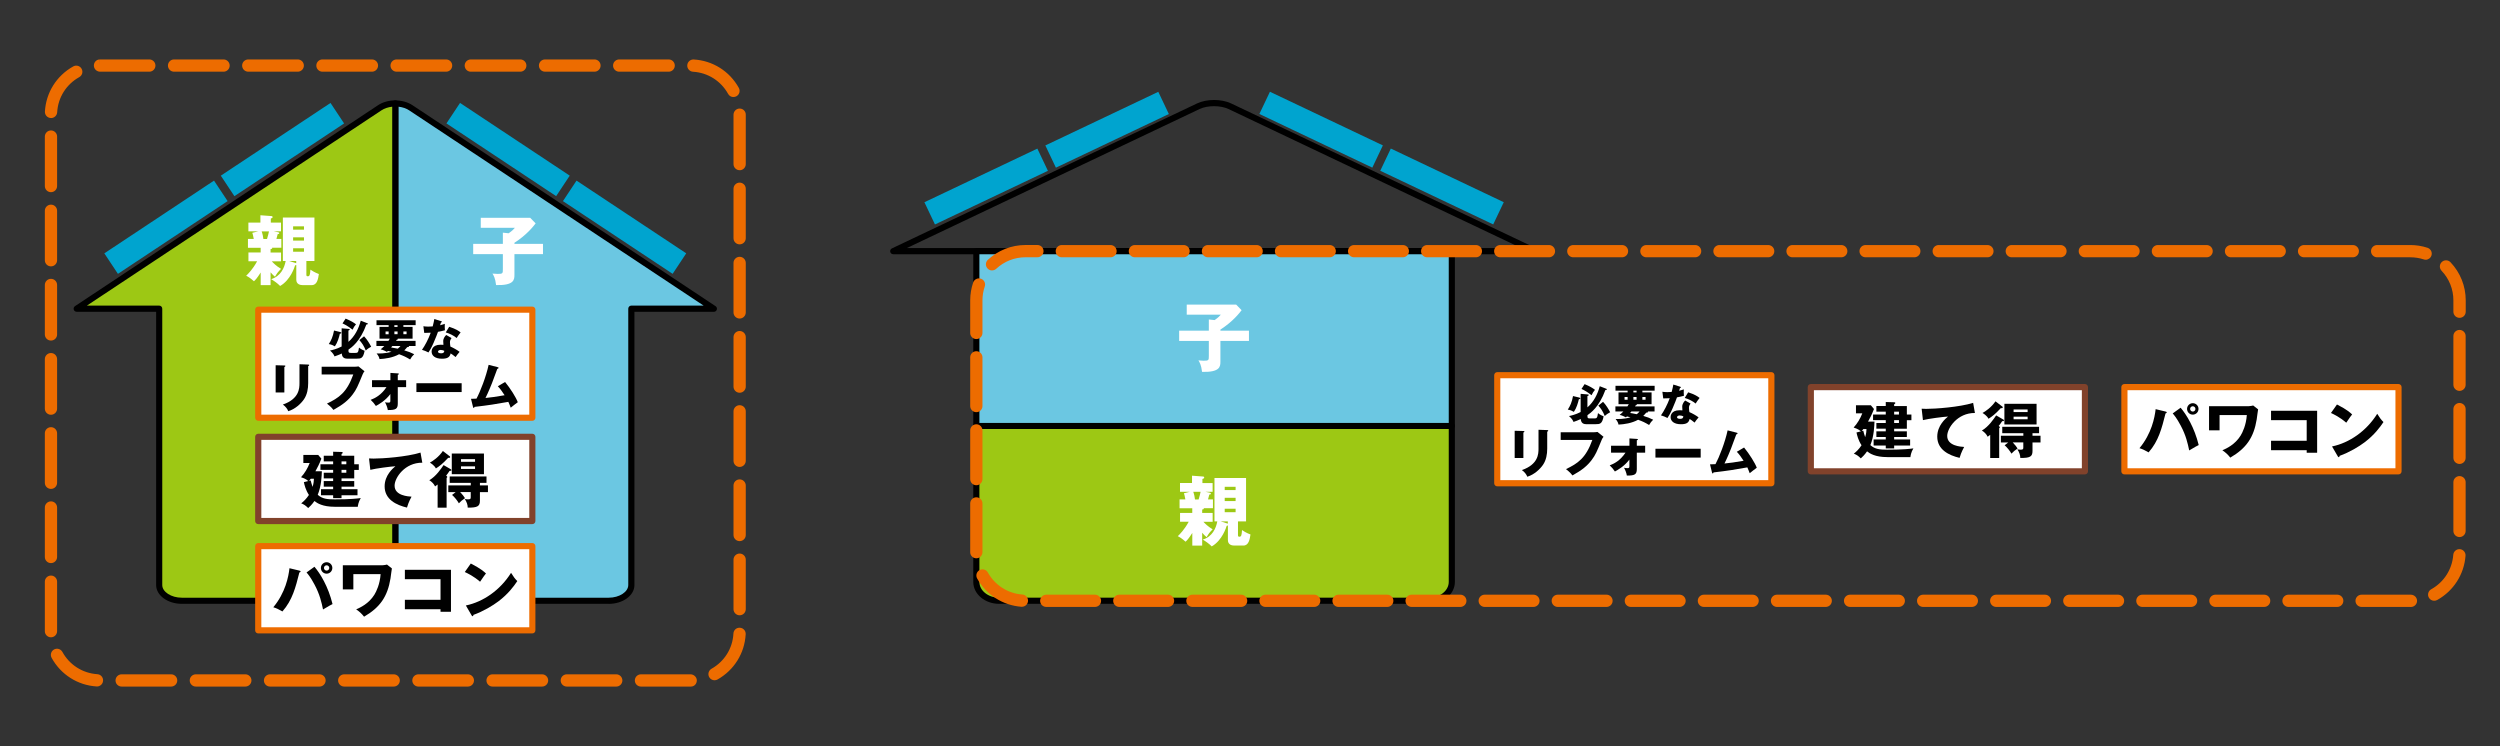
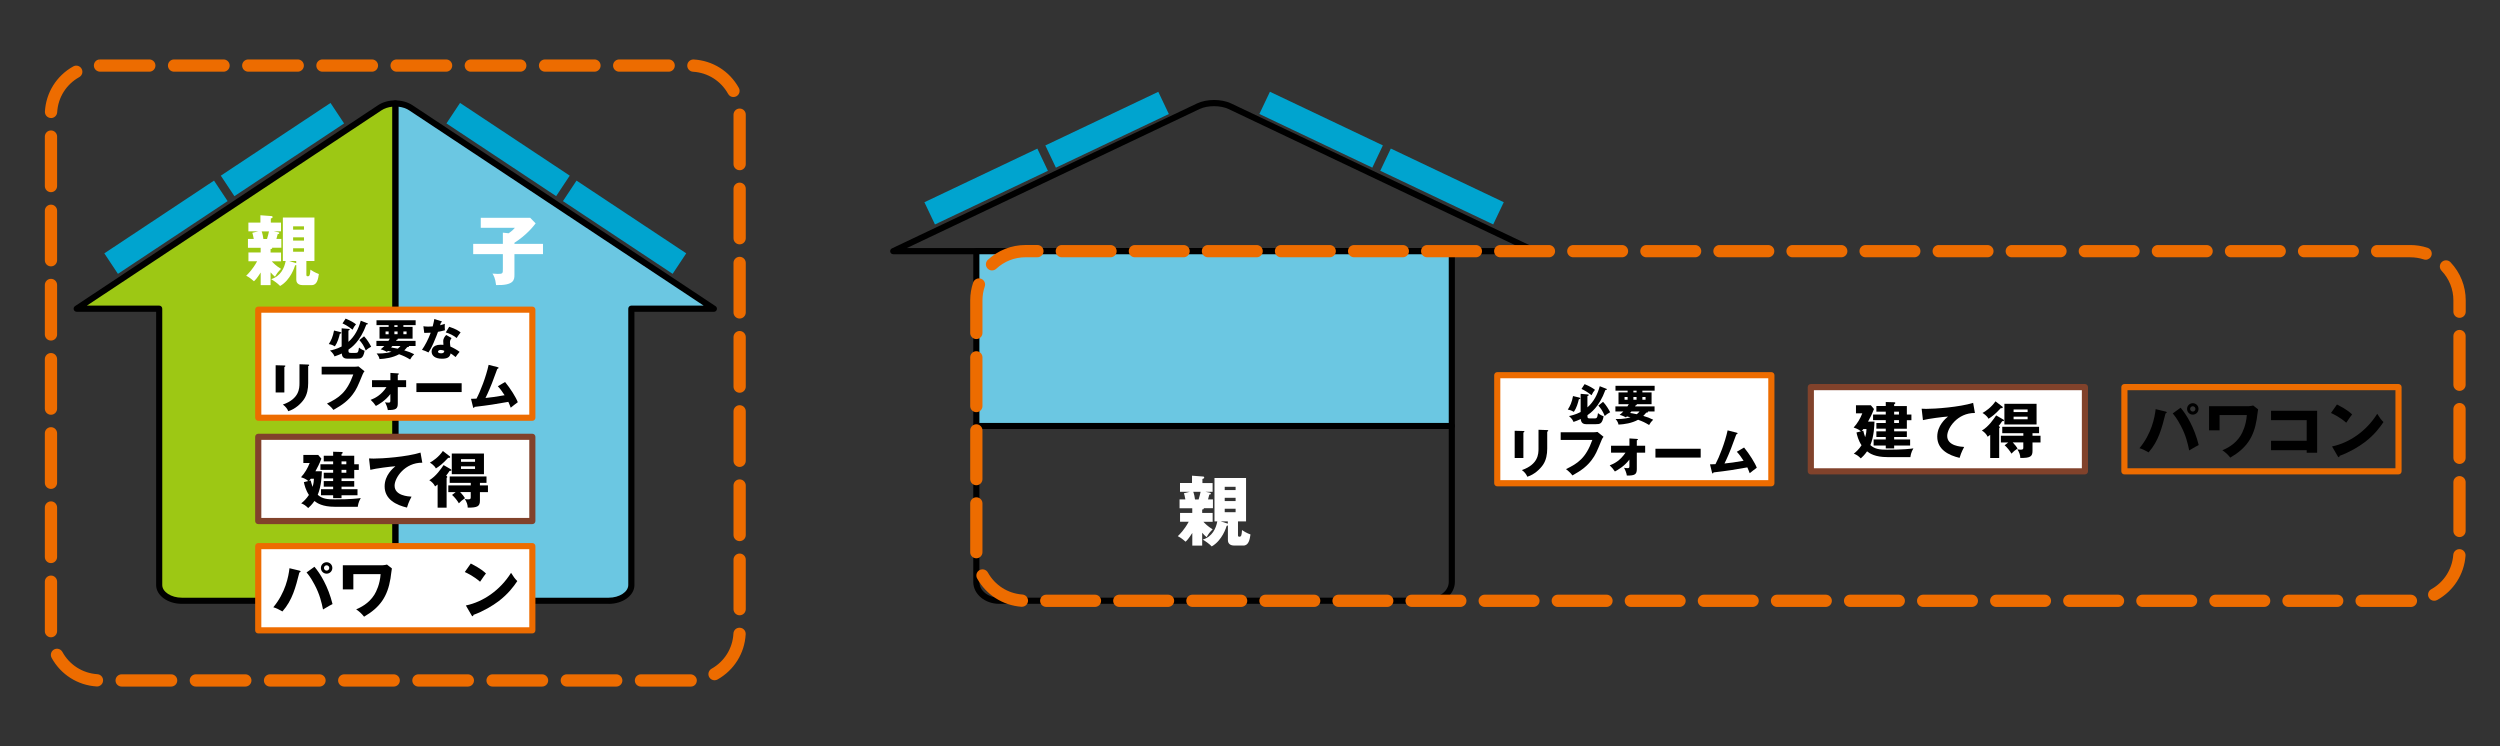
<svg xmlns="http://www.w3.org/2000/svg" id="_グローバル" data-name="グローバル" viewBox="0 0 620 185">
  <rect x="0" y="0" width="620" height="185" fill="#333333" stroke="none" />
  <defs>
    <style>
      .cls-1 {
        fill: none;
      }

      .cls-2 {
        fill: #81422b;
      }

      .cls-3 {
        fill: #6bc7e2;
      }

      .cls-4 {
        fill: #9dc814;
      }

      .cls-5 {
        fill: #fff;
      }

      .cls-6 {
        fill: #ed6c00;
      }

      .cls-7 {
        fill: #00a4cf;
      }
    </style>
  </defs>
  <rect class="cls-1" width="620" height="185" />
  <g>
    <g>
      <path class="cls-3" d="M101.9,26.74c-1.08-.72-2.48-1.08-3.87-1.08v123.33h52.94c3.1,0,5.61-1.75,5.61-3.9v-68.54h20.46L101.9,26.74Z" />
      <path d="M150.97,149.75h-52.94c-.42,0-.76-.34-.76-.76V25.66c0-.42.34-.76.76-.76,1.6,0,3.12.43,4.29,1.21l75.14,49.82c.28.19.41.53.31.86-.1.32-.39.54-.73.54h-19.7v67.77c0,2.57-2.86,4.66-6.37,4.66ZM98.79,148.23h52.18c2.63,0,4.84-1.44,4.84-3.14v-68.54c0-.42.34-.76.76-.76h17.93L101.48,27.37h0c-.74-.49-1.67-.81-2.68-.91v121.77Z" />
      <rect class="cls-7" x="122.96" y="20.77" width="6.1" height="32.64" transform="translate(25.47 121.62) rotate(-56.46)" />
      <rect class="cls-7" x="151.86" y="40.04" width="6.1" height="32.64" transform="translate(22.33 154.33) rotate(-56.46)" />
      <rect class="cls-7" x="53.73" y="34.04" width="32.64" height="6.1" transform="translate(-8.83 44.88) rotate(-33.54)" />
      <rect class="cls-7" x="24.84" y="53.31" width="32.64" height="6.1" transform="translate(-24.29 32.13) rotate(-33.55)" />
      <path class="cls-4" d="M94.16,26.74c1.08-.72,2.48-1.08,3.87-1.08v123.33h-52.94c-3.1,0-5.61-1.75-5.61-3.9v-68.54h-20.46L94.16,26.74Z" />
      <path d="M98.03,149.75h-52.94c-3.51,0-6.37-2.09-6.37-4.66v-67.77h-19.7c-.34,0-.63-.22-.73-.54s.03-.67.31-.86L93.74,26.1c1.17-.78,2.69-1.21,4.29-1.21.42,0,.76.34.76.76v123.33c0,.42-.34.76-.76.76ZM21.55,75.79h17.93c.42,0,.76.34.76.76v68.54c0,1.7,2.22,3.14,4.85,3.14h52.18V26.46c-1.01.11-1.94.42-2.68.91t0,0L21.55,75.79Z" />
      <rect class="cls-5" x="64.05" y="76.8" width="67.98" height="26.8" />
      <path class="cls-6" d="M132.02,104.36h-67.98c-.42,0-.76-.34-.76-.76v-26.8c0-.42.34-.76.76-.76h67.98c.42,0,.76.34.76.76v26.8c0,.42-.34.76-.76.76ZM64.81,102.83h66.45v-25.27h-66.45v25.27Z" />
      <g>
        <path d="M70.52,90.64c.15,0,.25.01.25.13,0,.13-.16.21-.25.25v6.31h-2.16v-6.75l2.16.06ZM76.43,90.41c.13,0,.25.03.25.13,0,.16-.16.22-.25.26v4.21c0,1.41-.25,2.83-1.03,3.99-.71,1.05-2.14,2.44-3.91,2.98-.19-.53-.66-1.17-1.34-1.65,4.04-1.41,4.12-3.99,4.12-5.31v-4.69l2.17.08Z" />
        <path d="M88.01,90.95c.1,0,.67-.03.89-.08l1.5,1.21c-.16.19-.3.36-.43.68-1.29,3.15-1.56,3.78-2.5,5.05-1.1,1.46-2.38,2.52-4.78,3.85-.22-.3-.53-.71-1.6-1.57,2.93-1.41,4.92-2.72,6.53-7.23h-7.85v-1.91h8.24Z" />
        <path d="M92.26,96.01v-1.72h4.56v-1.81l1.83.12c.18.01.27.03.27.14,0,.13-.17.18-.27.21v1.34h2.07v1.72h-2.07v4.05c0,1.32-.45,1.65-2.47,1.63-.1-.66-.4-1.39-.7-1.94.19.05.38.1.85.1s.48-.15.48-.58v-1.55c-1.24,1.68-2.92,2.59-3.59,2.96-.37-.56-.8-1.07-1.29-1.52,1.06-.4,2.58-1.14,3.92-3.15h-3.6Z" />
        <path d="M114.49,95.04v2.19h-11.22v-2.19h11.22Z" />
        <path d="M125.25,94.72c1.32,1.6,2.76,3.9,3.16,5.03-.59.44-1.3.97-1.75,1.36-.16-.41-.31-.83-.59-1.45-3.01.55-4.93.85-8.39,1.25-.03.12-.09.25-.19.25-.13,0-.17-.14-.19-.26l-.49-1.99c.61-.01.94-.03,1.36-.05.93-1.72,2.38-5.44,3.01-8.38l2.23.57c.12.03.23.06.23.18,0,.18-.21.22-.31.25-.22.56-1.11,3.05-1.32,3.55-.21.53-.94,2.35-1.61,3.67,1.23-.13,2.75-.31,4.74-.68-.52-.79-1.03-1.56-1.68-2.23l1.81-1.06Z" />
      </g>
      <g>
        <path d="M84.31,82.33c.16.04.33.09.33.21,0,.14-.11.17-.36.24-.19.83-.55,2.14-1.23,3.11-.45-.26-.82-.44-1.51-.56.58-.87,1.02-1.82,1.3-3.36l1.45.35ZM90.98,80.11c.14.05.26.11.26.19,0,.15-.25.17-.38.18-1.55,4.25-3.68,5.7-4.44,6.23v.28c0,.43.11.53.6.53h1.13c.56,0,.72-.08.88-1.32.52.46,1.22.72,1.4.8-.37,1.9-.89,1.95-2.04,1.95h-2.27c-1.18,0-1.31-.8-1.36-1.28-.62.3-1.21.52-1.8.72-.14-.34-.32-.77-1.12-1.46.53-.11,1.6-.33,2.89-1v-4.51l1.77.15c.1.01.23.03.23.16,0,.12-.13.18-.32.25v2.8c1.57-1.36,2.53-3.25,3.06-5.25l1.51.59ZM85.72,79.02c1.26.52,1.99.96,2.57,1.41-.39.44-.58.75-.85,1.33-1.31-1.01-2.14-1.39-2.5-1.55l.77-1.19ZM90.29,83.4c.8.86,1.34,1.79,1.76,2.58-.49.26-.95.56-1.34.95-.45-1.16-.97-1.9-1.59-2.59l1.17-.94Z" />
        <path d="M93.35,85.8v-1.26h2.98c.1-.15.19-.29.34-.55h-2.55v-2.92h2.26v-.43h-3.01v-1.21h9.71v1.21h-3.04v.43h2.28v2.92h-3.7s.04.05.04.09c0,.15-.2.17-.27.18-.08.12-.11.17-.17.28h4.84v1.26h-1.67s.04.06.04.1c0,.13-.13.17-.44.19-.32.4-.54.61-.73.8,1,.29,1.63.54,2.46.95-.53.53-.63.66-1.01,1.31-1.03-.62-1.58-.88-2.73-1.3-1.6.87-3.43,1.13-4.86,1.2-.08-.38-.19-.75-.72-1.39.59.01,2.14.06,3.69-.42-.19-.05-.39-.1-.88-.22-.06.05-.15.15-.25.24-.98-.51-1.33-.57-1.56-.62.47-.39.62-.55.92-.84h-1.97ZM96.38,82.21h-.76v.68h.76v-.68ZM97.3,85.8c-.09.1-.2.24-.31.37.36.05,1.36.24,1.66.3.34-.27.54-.5.67-.67h-2.01ZM98.59,80.65h-.79v.43h.79v-.43ZM97.81,82.88h.79v-.68h-.79v.68ZM100.04,82.88h.79v-.68h-.79v.68Z" />
        <path d="M105.02,80.91c.32.04.62.09,1.19.09.31,0,.63-.02,1.1-.05.25-.93.32-1.38.4-1.83l1.69.53c.15.04.2.09.2.17,0,.13-.17.13-.23.13-.03.08-.17.57-.22.71.53-.13.85-.24,1.16-.35-.03.44-.01,1.17.03,1.6-.76.21-1.37.32-1.72.38-.15.44-.52,1.43-1.1,2.75-.57,1.29-.97,1.94-1.26,2.37-.5-.26-1.09-.51-1.61-.65.74-1.05,1.59-2.65,2.17-4.25-.25.02-1.28.05-1.61.05l-.21-1.65ZM111.98,83.85c-.26.37-.39.6-.39,1.05,0,.35.08.86.11,1.05.65.27,1.72.86,2.28,1.31-.37.38-.85,1.08-.99,1.29-.82-.65-.91-.71-1.24-.9-.2,1.01-.91,1.31-2.15,1.31-1.71,0-2.56-.76-2.56-1.77,0-.2.04-1.7,2.22-1.7.3,0,.52.02.71.03-.01-.08-.05-.85-.05-.94,0-.7.52-1.33.75-1.5l1.31.75ZM109.31,86.78c-.3,0-.69.15-.69.44,0,.26.31.4.76.4.73,0,.77-.35.81-.62-.26-.13-.59-.21-.88-.21ZM111.4,81.04c1.71.56,2.34,1.01,2.83,1.4-.37.44-.8,1.09-.98,1.39-.63-.55-1.71-1.11-2.7-1.39l.85-1.4Z" />
      </g>
      <rect class="cls-5" x="64.05" y="135.44" width="67.98" height="20.89" />
      <path class="cls-6" d="M132.02,157.09h-67.98c-.42,0-.76-.34-.76-.76v-20.89c0-.42.34-.76.76-.76h67.98c.42,0,.76.34.76.76v20.89c0,.42-.34.76-.76.76ZM64.81,155.57h66.45v-19.36h-66.45v19.36Z" />
      <g>
        <path d="M74.27,141.52c.17.05.27.08.27.2,0,.14-.15.21-.3.27-.92,3.64-1.72,6.84-4.2,9.65-.95-.54-1.42-.78-2.26-1.04,3-3.6,3.78-7.61,4.01-9.68l2.49.6ZM77.98,140.55c1.43,1.67,3.4,4.86,4.49,9.26-.54.27-.92.47-2.36,1.34-.36-1.73-.78-3.67-2.09-6.14-1.01-1.91-1.66-2.65-2-3.04l1.97-1.42ZM82.42,140.85c0,.78-.63,1.42-1.42,1.42s-1.42-.63-1.42-1.42.65-1.42,1.42-1.42,1.42.62,1.42,1.42ZM80.34,140.85c0,.36.3.66.66.66s.66-.3.66-.66-.3-.66-.66-.66-.66.3-.66.66Z" />
        <path d="M94.9,140.18c.38,0,.81-.11,1.07-.17l1.22.96c-.08.39-.29,2.14-.35,2.5-.74,4.46-2.55,7.14-6.55,9.47-.66-.84-1.24-1.33-1.96-1.82,1.01-.44,3.12-1.39,4.52-3.64.48-.77,1.37-2.61,1.54-5.09h-6.76v3.78h-2.61v-5.99h9.88Z" />
-         <path d="M100.41,151.08v-2.33h8.84v-5.11h-8.84v-2.33h11.43v10.41h-2.59v-.63h-8.84Z" />
        <path d="M116.76,139.75c2.53,1.3,3.31,2.05,3.76,2.47-.36.44-.47.6-1.46,2.05-1.61-1.39-3.04-2.06-3.79-2.41l1.49-2.11ZM115.53,150.16c4.29-.89,8.52-3.79,11.21-8.1.65,1.02.9,1.4,1.55,2.05-.87,1.3-2.26,3.19-4.68,5.02-1.37,1.04-3.78,2.5-6.2,3.36,0,.17-.08.33-.21.33-.09,0-.15-.05-.24-.21l-1.42-2.44Z" />
      </g>
      <rect class="cls-5" x="64.05" y="108.33" width="67.98" height="20.89" />
      <path class="cls-2" d="M132.02,129.98h-67.98c-.42,0-.76-.34-.76-.76v-20.89c0-.42.34-.76.76-.76h67.98c.42,0,.76.34.76.76v20.89c0,.42-.34.76-.76.76ZM64.81,128.45h66.45v-19.36h-66.45v19.36Z" />
      <g>
        <path d="M82.98,125.68c-2.98,0-4.34-.9-5-1.43-.59.87-1.19,1.42-1.55,1.75-.62-.63-1.08-.92-1.73-1.17.6-.48,1.25-1.08,1.91-2.08-.83-1.28-1.1-2.47-1.25-3.18l1.1-.27c-.6-.57-1.48-.84-1.81-.95.93-1.02,1.63-2.18,2.15-3.52h-1.57v-2h3.69l.78.93c-.59,1.49-.96,2.18-1.48,3.12h1.6c-.03.93-.1,3.61-1.02,5.83,1.13,1.01,2.32,1.14,4.25,1.14,3.96,0,5.71-.23,6.42-.33-.6.95-.71,1.93-.74,2.17h-5.75ZM77.05,119.15c.11.44.24.95.47,1.6.29-.95.32-1.58.33-2.02h-.78c-.11.14-.21.29-.41.53l.39-.11ZM82.62,118.64h-2.33v-1.4h2.33v-.71h-3.15v-1.4h3.15v-.71h-2.33v-1.4h2.33v-.99l2.08.06c.09,0,.29.02.29.18,0,.14-.09.2-.29.32v.44h3.15v2.11h1.13v1.4h-1.13v2.11h-3.15v.65h3.15v1.4h-3.15v.62h3.96v1.51h-3.96v.71h-2.08v-.71h-3.01v-1.51h3.01v-.62h-2.33v-1.4h2.33v-.65ZM84.7,114.42v.71h1.19v-.71h-1.19ZM84.7,116.53v.71h1.19v-.71h-1.19Z" />
        <path d="M104.73,114.75c-4.31-.05-6.87,3.73-6.87,5.69,0,2.5,3.4,2.68,4.2,2.73-.72,1.34-.98,2.21-1.13,2.71-2.64-.62-5.54-2.02-5.54-5.26,0-2.77,2.08-4.5,2.67-4.99-1.18.06-4.86.54-6.22.89l-.32-2.83c.33.01.65.04,1.13.04,2.21,0,8.22-.42,11.64-1.49l.44,2.5Z" />
        <path d="M111.77,116.36c.11.06.18.14.18.21,0,.23-.3.21-.45.2-.32.53-.74,1.04-.86,1.17.12.11.29.23.29.35,0,.08-.06.15-.17.23v7.38h-2.23v-5.74c-.23.18-.41.32-.63.47-.3-.65-.84-1.17-1.43-1.54,1.67-.95,2.95-2.89,3.54-3.75l1.76,1.02ZM111.51,113.12c.11.08.12.15.12.21,0,.17-.12.23-.27.23-.08,0-.14-.02-.2-.03-1.38,1.49-2.24,2.14-3.06,2.64-.42-.81-1.28-1.31-1.49-1.43.8-.45,2.17-1.37,3.22-2.89l1.67,1.28ZM113.02,122.05h-1.84v-1.67h5.57v-.63h-5.23v-1.58h9.13v1.58h-1.63v.63h1.99v1.67h-1.99v2.11c0,1.4-.6,1.76-3.03,1.73.03-.59-.26-1.51-.74-2.14.18.03.5.09.81.09.62,0,.68-.15.68-.53v-1.27h-2.62c.63.68.9,1.02,1.2,1.51-.78.54-.92.65-1.52,1.27-.33-.6-1.07-1.55-1.69-2.08l.89-.69ZM120.02,117.6h-7.98v-5.12h7.98v5.12ZM117.81,114.52v-.65h-3.48v.65h3.48ZM114.33,115.65v.65h3.48v-.65h-3.48Z" />
      </g>
      <path class="cls-5" d="M67.1,62.62h2.6v2.19h-2.3c.36.39,1.09,1.16,2.3,1.87-.84.86-.92.97-1.5,1.95-.45-.39-.64-.56-1.1-1.1v3.18h-2.45v-3.13c-.95,1.5-1.33,1.85-1.67,2.17-1.01-.88-1.39-1.09-1.93-1.37.49-.47,1.63-1.59,2.71-3.58h-2.15v-2.19h3.03v-1.16h-3.15v-2.19h1.44c-.17-.96-.24-1.16-.36-1.52l1.48-.37h-2.45v-2.17h2.98v-1.82l2.81.21c.11,0,.22.11.22.24,0,.24-.26.3-.45.36v1.01h2.53v2.17h-1.8l1.07.22c.13.02.3.09.3.24,0,.21-.28.22-.39.22-.06.28-.15.62-.32,1.2h1.22v2.19h-2.3s.04.07.04.11c0,.15-.24.21-.41.22v.82ZM64.89,57.38c.21.54.38,1.42.43,1.89h.9c.24-.84.39-1.37.49-1.89h-1.82ZM70.15,64.72v-10.77h7.83v10.77h-2v3.41c0,.15,0,.39.34.39.49,0,.58-.39.66-1.65.36.24,1.07.71,2.1,1.09-.19,1.24-.43,2.75-1.78,2.75h-2.25c-.6,0-1.57-.21-1.57-1.35v-3.63c-.07.04-.19.06-.3.08-.11.37-1.09,3.61-3.71,5.11-.66-.69-1.52-1.27-2.23-1.69,2.38-.73,3.29-2.79,3.61-4.51h-.69ZM73.46,65.28v-.56h-1.76l1.76.56ZM75.39,56.95v-.82h-2.7v.82h2.7ZM72.69,58.86v.81h2.7v-.81h-2.7ZM72.69,61.57v.86h2.7v-.86h-2.7Z" />
      <path class="cls-5" d="M134.66,60.47v2.55h-7.08v5.17c0,1.2-.11,2.62-4.55,2.51-.21-1.76-.62-2.42-.9-2.85.6.04.96.08,1.31.08,1.27,0,1.27-.15,1.27-1.22v-3.69h-7.36v-2.55h7.36v-2.77l1.44.15c.92-.64,1.24-1.01,1.54-1.35h-8.46v-2.49h12.26l1.35,1.39c-.52.67-2.15,2.81-5.26,4.81v.26h7.08Z" />
      <path class="cls-6" d="M158.96,170.27c-.84,0-1.52-.68-1.52-1.52s.68-1.52,1.52-1.52h12.27c.84,0,1.58.68,1.58,1.51,0,.84-.61,1.52-1.45,1.53,0,0-.06,0-.07,0h-12.33ZM152.83,170.27h-12.26c-.84,0-1.52-.68-1.52-1.52s.68-1.52,1.52-1.52h12.26c.84,0,1.52.68,1.52,1.52s-.68,1.52-1.52,1.52ZM134.43,170.27h-12.27c-.84,0-1.52-.68-1.52-1.52s.68-1.52,1.52-1.52h12.27c.84,0,1.52.68,1.52,1.52s-.68,1.52-1.52,1.52ZM116.03,170.27h-12.26c-.84,0-1.52-.68-1.52-1.52s.68-1.52,1.52-1.52h12.26c.84,0,1.52.68,1.52,1.52s-.68,1.52-1.52,1.52ZM97.64,170.27h-12.27c-.84,0-1.52-.68-1.52-1.52s.68-1.52,1.52-1.52h12.27c.84,0,1.52.68,1.52,1.52s-.68,1.52-1.52,1.52ZM79.24,170.27h-12.27c-.84,0-1.52-.68-1.52-1.52s.68-1.52,1.52-1.52h12.27c.84,0,1.52.68,1.52,1.52s-.68,1.52-1.52,1.52ZM60.84,170.27h-12.27c-.84,0-1.52-.68-1.52-1.52s.68-1.52,1.52-1.52h12.27c.84,0,1.52.68,1.52,1.52s-.68,1.52-1.52,1.52ZM42.44,170.27h-12.27c-.84,0-1.52-.68-1.52-1.52s.68-1.52,1.52-1.52h12.27c.84,0,1.52.68,1.52,1.52s-.68,1.52-1.52,1.52ZM24.05,170.24s-.07,0-.1,0c-4.71-.3-8.88-2.96-11.15-7.1-.4-.74-.13-1.66.6-2.07.74-.4,1.67-.13,2.07.6,1.77,3.23,5.01,5.29,8.67,5.53.84.05,1.48.78,1.42,1.62-.05.81-.72,1.43-1.52,1.43ZM177.21,168.71c-.53,0-1.05-.28-1.33-.78-.41-.73-.15-1.66.58-2.08,3.21-1.81,5.24-5.07,5.43-8.73.04-.84.73-1.5,1.6-1.44.84.04,1.49.76,1.44,1.6-.25,4.71-2.86,8.91-6.98,11.23-.24.13-.49.2-.75.2ZM12.64,158.05c-.84,0-1.52-.68-1.52-1.52v-12.27c0-.84.68-1.52,1.52-1.52s1.52.68,1.52,1.52v12.27c0,.84-.68,1.52-1.52,1.52ZM183.43,152.59c-.84,0-1.52-.68-1.52-1.52v-12.27c0-.84.68-1.52,1.52-1.52s1.52.68,1.52,1.52v12.27c0,.84-.68,1.52-1.52,1.52ZM12.64,139.65c-.84,0-1.52-.68-1.52-1.52v-12.27c0-.84.68-1.52,1.52-1.52s1.52.68,1.52,1.52v12.27c0,.84-.68,1.52-1.52,1.52ZM183.43,134.2c-.84,0-1.52-.68-1.52-1.52v-12.27c0-.84.68-1.52,1.52-1.52s1.52.68,1.52,1.52v12.27c0,.84-.68,1.52-1.52,1.52ZM12.64,121.25c-.84,0-1.52-.68-1.52-1.52v-12.27c0-.84.68-1.52,1.52-1.52s1.52.68,1.52,1.52v12.27c0,.84-.68,1.52-1.52,1.52ZM183.43,115.8c-.84,0-1.52-.68-1.52-1.52v-12.27c0-.84.68-1.52,1.52-1.52s1.52.68,1.52,1.52v12.27c0,.84-.68,1.52-1.52,1.52ZM12.64,102.86c-.84,0-1.52-.68-1.52-1.52v-12.27c0-.84.68-1.52,1.52-1.52s1.52.68,1.52,1.52v12.27c0,.84-.68,1.52-1.52,1.52ZM183.43,97.4c-.84,0-1.52-.68-1.52-1.52v-12.27c0-.84.68-1.52,1.52-1.52s1.52.68,1.52,1.52v12.27c0,.84-.68,1.52-1.52,1.52ZM12.64,84.46c-.84,0-1.52-.68-1.52-1.52v-12.27c0-.84.68-1.52,1.52-1.52s1.52.68,1.52,1.52v12.27c0,.84-.68,1.52-1.52,1.52ZM183.43,79c-.84,0-1.52-.68-1.52-1.52v-12.27c0-.84.68-1.52,1.52-1.52s1.52.68,1.52,1.52v12.27c0,.84-.68,1.52-1.52,1.52ZM12.64,66.06c-.84,0-1.52-.68-1.52-1.52v-12.27c0-.84.68-1.52,1.52-1.52s1.52.68,1.52,1.52v12.27c0,.84-.68,1.52-1.52,1.52ZM183.43,60.6c-.84,0-1.52-.68-1.52-1.52v-12.27c0-.84.68-1.52,1.52-1.52s1.52.68,1.52,1.52v12.27c0,.84-.68,1.52-1.52,1.52ZM12.64,47.66c-.84,0-1.52-.68-1.52-1.52v-12.27c0-.84.68-1.52,1.52-1.52s1.52.68,1.52,1.52v12.27c0,.84-.68,1.52-1.52,1.52ZM183.43,42.21c-.84,0-1.52-.68-1.52-1.52v-12.23c0-.84.68-1.54,1.52-1.54s1.52.66,1.52,1.51v12.27c0,.84-.68,1.52-1.52,1.52ZM12.66,29.27s-.06,0-.09,0c-.84-.05-1.48-.77-1.43-1.61.27-4.71,2.9-8.89,7.03-11.19.74-.41,1.66-.15,2.07.59s.15,1.66-.59,2.07c-3.21,1.79-5.26,5.04-5.47,8.71-.05.81-.72,1.44-1.52,1.44ZM181.9,24.07c-.54,0-1.06-.28-1.33-.79-1.79-3.22-5.04-5.27-8.7-5.49-.84-.05-1.48-.77-1.43-1.61.05-.84.78-1.48,1.61-1.43,4.71.28,8.89,2.91,11.18,7.05.41.74.14,1.66-.59,2.07-.23.13-.49.19-.74.19ZM165.83,17.78h-12.27c-.84,0-1.52-.68-1.52-1.52s.68-1.52,1.52-1.52h12.27c.84,0,1.52.68,1.52,1.52s-.68,1.52-1.52,1.52ZM147.43,17.78h-12.26c-.84,0-1.52-.68-1.52-1.52s.68-1.52,1.52-1.52h12.26c.84,0,1.52.68,1.52,1.52s-.68,1.52-1.52,1.52ZM129.03,17.78h-12.27c-.84,0-1.52-.68-1.52-1.52s.68-1.52,1.52-1.52h12.27c.84,0,1.52.68,1.52,1.52s-.68,1.52-1.52,1.52ZM110.63,17.78h-12.27c-.84,0-1.52-.68-1.52-1.52s.68-1.52,1.52-1.52h12.27c.84,0,1.52.68,1.52,1.52s-.68,1.52-1.52,1.52ZM92.24,17.78h-12.27c-.84,0-1.52-.68-1.52-1.52s.68-1.52,1.52-1.52h12.27c.84,0,1.52.68,1.52,1.52s-.68,1.52-1.52,1.52ZM73.84,17.78h-12.27c-.84,0-1.52-.68-1.52-1.52s.68-1.52,1.52-1.52h12.27c.84,0,1.52.68,1.52,1.52s-.68,1.52-1.52,1.52ZM55.44,17.78h-12.27c-.84,0-1.52-.68-1.52-1.52s.68-1.52,1.52-1.52h12.27c.84,0,1.52.68,1.52,1.52s-.68,1.52-1.52,1.52ZM37.04,17.78h-12.21c-.84,0-1.55-.68-1.55-1.52s.65-1.52,1.49-1.52v1.52l.02-1.52h12.24c.84,0,1.52.68,1.52,1.52s-.68,1.52-1.52,1.52Z" />
    </g>
    <g>
      <path d="M380.66,63.05h-159.14c-.36,0-.67-.25-.74-.59-.08-.35.09-.7.42-.86l75.67-35.95c2.41-1.14,6.04-1.14,8.45,0l75.67,35.95c.32.15.5.51.42.86-.08.35-.39.59-.74.59ZM224.9,61.52h152.37l-72.62-34.49c-1.97-.93-5.17-.93-7.14,0l-72.62,34.49Z" />
-       <path class="cls-4" d="M242.13,105.64v38.68c0,2.58,2.53,4.67,5.65,4.67h106.63c3.12,0,5.65-2.09,5.65-4.67v-38.68h-117.92Z" />
      <path d="M354.41,149.75h-106.63c-3.54,0-6.41-2.44-6.41-5.43v-38.68c0-.42.34-.76.76-.76h117.92c.42,0,.76.34.76.76v38.68c0,3-2.88,5.43-6.41,5.43ZM242.89,106.4v37.92c0,2.15,2.19,3.91,4.89,3.91h106.63c2.69,0,4.88-1.75,4.88-3.91v-37.92h-116.4Z" />
      <rect class="cls-3" x="242.13" y="62.29" width="117.92" height="43.35" />
      <path d="M360.05,106.4h-117.92c-.42,0-.76-.34-.76-.76v-43.35c0-.42.34-.76.76-.76h117.92c.42,0,.76.34.76.76v43.35c0,.42-.34.76-.76.76ZM242.89,104.88h116.4v-41.83h-116.4v41.83Z" />
      <path class="cls-5" d="M298.14,127.21h2.6v2.19h-2.3c.36.39,1.09,1.16,2.3,1.87-.84.86-.92.97-1.5,1.95-.45-.39-.64-.56-1.1-1.1v3.18h-2.45v-3.13c-.95,1.5-1.33,1.85-1.67,2.17-1.01-.88-1.39-1.09-1.93-1.37.49-.47,1.63-1.59,2.71-3.58h-2.15v-2.19h3.03v-1.16h-3.15v-2.19h1.44c-.17-.96-.24-1.16-.36-1.52l1.48-.37h-2.45v-2.17h2.98v-1.82l2.81.21c.11,0,.22.11.22.24,0,.24-.26.3-.45.36v1.01h2.53v2.17h-1.8l1.07.22c.13.02.3.09.3.24,0,.21-.28.22-.39.22-.06.28-.15.62-.32,1.2h1.22v2.19h-2.3s.04.07.04.11c0,.15-.24.21-.41.22v.82ZM295.93,121.97c.21.54.38,1.42.43,1.89h.9c.24-.84.39-1.37.49-1.89h-1.82ZM301.19,129.31v-10.77h7.83v10.77h-2v3.41c0,.15,0,.39.34.39.49,0,.58-.39.66-1.65.36.24,1.07.71,2.1,1.09-.19,1.24-.43,2.75-1.78,2.75h-2.25c-.6,0-1.57-.21-1.57-1.35v-3.63c-.07.04-.19.06-.3.08-.11.37-1.09,3.61-3.71,5.11-.66-.69-1.52-1.27-2.23-1.69,2.38-.73,3.29-2.79,3.61-4.51h-.69ZM304.5,129.87v-.56h-1.76l1.76.56ZM306.43,121.54v-.82h-2.7v.82h2.7ZM303.73,123.45v.81h2.7v-.81h-2.7ZM303.73,126.16v.86h2.7v-.86h-2.7Z" />
-       <path class="cls-5" d="M309.74,82v2.55h-7.08v5.17c0,1.2-.11,2.62-4.55,2.51-.21-1.76-.62-2.42-.9-2.85.6.04.96.08,1.31.08,1.27,0,1.27-.15,1.27-1.22v-3.69h-7.36v-2.55h7.36v-2.77l1.44.15c.92-.64,1.24-1.01,1.54-1.35h-8.46v-2.49h12.26l1.35,1.39c-.52.67-2.15,2.81-5.26,4.81v.26h7.08Z" />
-       <rect class="cls-5" x="526.86" y="96" width="67.98" height="20.89" />
      <path class="cls-6" d="M594.83,117.65h-67.98c-.42,0-.76-.34-.76-.76v-20.89c0-.42.34-.76.76-.76h67.98c.42,0,.76.34.76.76v20.89c0,.42-.34.76-.76.76ZM527.62,116.13h66.45v-19.36h-66.45v19.36Z" />
      <g>
        <path d="M537.08,102.07c.17.05.27.08.27.2,0,.14-.15.21-.3.27-.92,3.64-1.72,6.84-4.2,9.65-.95-.54-1.42-.78-2.26-1.04,3-3.6,3.78-7.61,4.01-9.68l2.49.6ZM540.79,101.11c1.43,1.67,3.4,4.86,4.49,9.26-.54.27-.92.47-2.36,1.34-.36-1.73-.78-3.67-2.09-6.14-1.01-1.91-1.66-2.65-2-3.04l1.97-1.42ZM545.23,101.41c0,.78-.63,1.42-1.42,1.42s-1.42-.63-1.42-1.42.65-1.42,1.42-1.42,1.42.62,1.42,1.42ZM543.15,101.41c0,.36.3.66.66.66s.66-.3.66-.66-.3-.66-.66-.66-.66.3-.66.66Z" />
        <path d="M557.72,100.73c.38,0,.81-.11,1.07-.17l1.22.96c-.08.39-.29,2.14-.35,2.5-.74,4.46-2.55,7.14-6.55,9.47-.66-.84-1.24-1.33-1.96-1.82,1.01-.44,3.12-1.39,4.52-3.64.48-.77,1.37-2.61,1.54-5.09h-6.76v3.78h-2.61v-5.99h9.88Z" />
        <path d="M563.22,111.64v-2.33h8.84v-5.11h-8.84v-2.33h11.43v10.41h-2.59v-.63h-8.84Z" />
        <path d="M579.57,100.31c2.53,1.3,3.31,2.05,3.76,2.47-.36.44-.47.6-1.46,2.05-1.61-1.39-3.04-2.06-3.79-2.41l1.49-2.11ZM578.34,110.72c4.29-.89,8.52-3.79,11.21-8.1.65,1.02.9,1.4,1.55,2.05-.87,1.3-2.26,3.19-4.68,5.02-1.37,1.04-3.78,2.5-6.2,3.36,0,.17-.08.33-.21.33-.09,0-.15-.05-.24-.21l-1.42-2.44Z" />
      </g>
      <rect class="cls-5" x="449.09" y="96" width="67.98" height="20.89" />
      <path class="cls-2" d="M517.06,117.65h-67.98c-.42,0-.76-.34-.76-.76v-20.89c0-.42.34-.76.76-.76h67.98c.42,0,.76.34.76.76v20.89c0,.42-.34.76-.76.76ZM449.85,116.13h66.45v-19.36h-66.45v19.36Z" />
      <g>
        <path d="M468.03,113.36c-2.98,0-4.34-.9-5-1.43-.59.87-1.19,1.42-1.55,1.75-.62-.63-1.08-.92-1.73-1.17.6-.48,1.25-1.08,1.91-2.08-.83-1.28-1.1-2.47-1.25-3.18l1.1-.27c-.6-.57-1.48-.84-1.81-.95.93-1.02,1.63-2.18,2.15-3.52h-1.57v-2h3.69l.78.93c-.59,1.49-.96,2.18-1.48,3.12h1.6c-.03.93-.1,3.61-1.02,5.83,1.13,1.01,2.32,1.14,4.25,1.14,3.96,0,5.71-.23,6.42-.33-.6.95-.71,1.93-.74,2.17h-5.75ZM462.09,106.82c.11.44.24.95.47,1.6.29-.95.32-1.58.33-2.02h-.78c-.11.14-.21.29-.41.53l.39-.11ZM467.67,106.31h-2.33v-1.4h2.33v-.71h-3.15v-1.4h3.15v-.71h-2.33v-1.4h2.33v-.99l2.08.06c.09,0,.29.02.29.18,0,.14-.09.2-.29.32v.44h3.15v2.11h1.13v1.4h-1.13v2.11h-3.15v.65h3.15v1.4h-3.15v.62h3.96v1.51h-3.96v.71h-2.08v-.71h-3.01v-1.51h3.01v-.62h-2.33v-1.4h2.33v-.65ZM469.75,102.09v.71h1.19v-.71h-1.19ZM469.75,104.2v.71h1.19v-.71h-1.19Z" />
        <path d="M489.78,102.42c-4.31-.05-6.87,3.73-6.87,5.69,0,2.5,3.4,2.68,4.2,2.73-.72,1.34-.98,2.21-1.13,2.71-2.64-.62-5.54-2.02-5.54-5.26,0-2.77,2.08-4.5,2.67-4.99-1.17.06-4.86.54-6.22.89l-.32-2.83c.33.01.65.04,1.13.04,2.21,0,8.22-.42,11.64-1.49l.44,2.5Z" />
        <path d="M496.81,104.04c.11.06.18.14.18.21,0,.23-.3.21-.45.2-.32.53-.74,1.04-.86,1.17.12.11.29.23.29.35,0,.08-.06.15-.17.23v7.38h-2.23v-5.74c-.23.18-.41.32-.63.47-.3-.65-.84-1.17-1.43-1.54,1.67-.95,2.95-2.89,3.54-3.75l1.76,1.02ZM496.56,100.8c.11.08.12.15.12.21,0,.17-.12.23-.27.23-.08,0-.14-.02-.2-.03-1.38,1.49-2.24,2.14-3.06,2.64-.42-.81-1.28-1.31-1.49-1.43.8-.45,2.17-1.37,3.22-2.89l1.67,1.28ZM498.06,109.73h-1.84v-1.67h5.57v-.63h-5.23v-1.58h9.13v1.58h-1.63v.63h1.99v1.67h-1.99v2.11c0,1.4-.6,1.76-3.03,1.73.03-.59-.26-1.51-.74-2.14.18.03.5.09.81.09.62,0,.68-.15.68-.53v-1.27h-2.62c.63.68.9,1.02,1.2,1.51-.78.54-.92.65-1.52,1.27-.33-.6-1.07-1.55-1.69-2.08l.89-.69ZM505.07,105.27h-7.98v-5.12h7.98v5.12ZM502.85,102.2v-.65h-3.48v.65h3.48ZM499.37,103.33v.65h3.48v-.65h-3.48Z" />
      </g>
      <path class="cls-6" d="M597.76,150.52h-12.08c-.84,0-1.52-.68-1.52-1.52s.68-1.52,1.52-1.52h12.21c.84.02,1.53.67,1.54,1.51s-.67,1.53-1.51,1.54h-.16ZM579.63,150.52h-12.08c-.84,0-1.52-.68-1.52-1.52s.68-1.52,1.52-1.52h12.08c.84,0,1.52.68,1.52,1.52s-.68,1.52-1.52,1.52ZM561.51,150.52h-12.08c-.84,0-1.52-.68-1.52-1.52s.68-1.52,1.52-1.52h12.08c.84,0,1.52.68,1.52,1.52s-.68,1.52-1.52,1.52ZM543.39,150.52h-12.08c-.84,0-1.52-.68-1.52-1.52s.68-1.52,1.52-1.52h12.08c.84,0,1.52.68,1.52,1.52s-.68,1.52-1.52,1.52ZM525.27,150.52h-12.08c-.84,0-1.52-.68-1.52-1.52s.68-1.52,1.52-1.52h12.08c.84,0,1.52.68,1.52,1.52s-.68,1.52-1.52,1.52ZM507.14,150.52h-12.08c-.84,0-1.52-.68-1.52-1.52s.68-1.52,1.52-1.52h12.08c.84,0,1.52.68,1.52,1.52s-.68,1.52-1.52,1.52ZM489.02,150.52h-12.08c-.84,0-1.52-.68-1.52-1.52s.68-1.52,1.52-1.52h12.08c.84,0,1.52.68,1.52,1.52s-.68,1.52-1.52,1.52ZM470.9,150.52h-12.08c-.84,0-1.52-.68-1.52-1.52s.68-1.52,1.52-1.52h12.08c.84,0,1.52.68,1.52,1.52s-.68,1.52-1.52,1.52ZM452.78,150.52h-12.08c-.84,0-1.52-.68-1.52-1.52s.68-1.52,1.52-1.52h12.08c.84,0,1.52.68,1.52,1.52s-.68,1.52-1.52,1.52ZM434.65,150.52h-12.08c-.84,0-1.52-.68-1.52-1.52s.68-1.52,1.52-1.52h12.08c.84,0,1.52.68,1.52,1.52s-.68,1.52-1.52,1.52ZM416.53,150.52h-12.08c-.84,0-1.52-.68-1.52-1.52s.68-1.52,1.52-1.52h12.08c.84,0,1.52.68,1.52,1.52s-.68,1.52-1.52,1.52ZM398.41,150.52h-12.08c-.84,0-1.52-.68-1.52-1.52s.68-1.52,1.52-1.52h12.08c.84,0,1.52.68,1.52,1.52s-.68,1.52-1.52,1.52ZM380.29,150.52h-12.08c-.84,0-1.52-.68-1.52-1.52s.68-1.52,1.52-1.52h12.08c.84,0,1.52.68,1.52,1.52s-.68,1.52-1.52,1.52ZM362.16,150.52h-12.08c-.84,0-1.52-.68-1.52-1.52s.68-1.52,1.52-1.52h12.08c.84,0,1.52.68,1.52,1.52s-.68,1.52-1.52,1.52ZM344.04,150.52h-12.08c-.84,0-1.52-.68-1.52-1.52s.68-1.52,1.52-1.52h12.08c.84,0,1.52.68,1.52,1.52s-.68,1.52-1.52,1.52ZM325.92,150.52h-12.08c-.84,0-1.52-.68-1.52-1.52s.68-1.52,1.52-1.52h12.08c.84,0,1.52.68,1.52,1.52s-.68,1.52-1.52,1.52ZM307.8,150.52h-12.08c-.84,0-1.52-.68-1.52-1.52s.68-1.52,1.52-1.52h12.08c.84,0,1.52.68,1.52,1.52s-.68,1.52-1.52,1.52ZM289.67,150.52h-12.08c-.84,0-1.52-.68-1.52-1.52s.68-1.52,1.52-1.52h12.08c.84,0,1.52.68,1.52,1.52s-.68,1.52-1.52,1.52ZM271.55,150.52h-12.08c-.84,0-1.52-.68-1.52-1.52s.68-1.52,1.52-1.52h12.08c.84,0,1.52.68,1.52,1.52s-.68,1.52-1.52,1.52ZM253.43,150.48s-.08,0-.11,0c-4.62-.34-8.73-2.96-10.99-7.02-.41-.74-.14-1.66.59-2.07.73-.41,1.66-.15,2.07.59,1.76,3.16,4.95,5.2,8.55,5.46.84.06,1.47.79,1.41,1.63-.06.8-.73,1.41-1.52,1.41ZM603.68,148.99c-.54,0-1.05-.28-1.33-.78-.41-.74-.14-1.66.59-2.07,3.16-1.76,5.2-4.95,5.47-8.54.06-.84.8-1.47,1.63-1.41.84.06,1.47.79,1.41,1.63-.34,4.62-2.97,8.73-7.03,10.98-.23.13-.49.19-.74.19ZM242.13,138.46c-.83,0-1.51-.66-1.52-1.49v-.18s0-11.94,0-11.94c0-.84.68-1.52,1.52-1.52s1.52.68,1.52,1.52v12.05c.02.84-.65,1.54-1.49,1.56h-.03ZM609.96,133.19c-.84,0-1.52-.68-1.52-1.52v-12.08c0-.84.68-1.52,1.52-1.52s1.52.68,1.52,1.52v12.08c0,.84-.68,1.52-1.52,1.52ZM242.13,120.34c-.84,0-1.52-.68-1.52-1.52v-12.08c0-.84.68-1.52,1.52-1.52s1.52.68,1.52,1.52v12.08c0,.84-.68,1.52-1.52,1.52ZM609.96,115.06c-.84,0-1.52-.68-1.52-1.52v-12.08c0-.84.68-1.52,1.52-1.52s1.52.68,1.52,1.52v12.08c0,.84-.68,1.52-1.52,1.52ZM242.13,102.22c-.84,0-1.52-.68-1.52-1.52v-12.08c0-.84.68-1.52,1.52-1.52s1.52.68,1.52,1.52v12.08c0,.84-.68,1.52-1.52,1.52ZM609.96,96.94c-.84,0-1.52-.68-1.52-1.52v-12.08c0-.84.68-1.52,1.52-1.52s1.52.68,1.52,1.52v12.08c0,.84-.68,1.52-1.52,1.52ZM242.13,84.09c-.84,0-1.52-.68-1.52-1.52v-8.08c0-1.51.25-3,.73-4.42.27-.8,1.14-1.22,1.93-.95.8.27,1.22,1.14.95,1.93-.38,1.1-.57,2.26-.57,3.44v8.08c0,.84-.68,1.52-1.52,1.52ZM609.96,78.82c-.84,0-1.52-.68-1.52-1.52v-2.81c0-2.75-1.04-5.36-2.94-7.35-.58-.61-.55-1.58.06-2.16.61-.58,1.58-.56,2.16.05,2.43,2.56,3.78,5.92,3.78,9.46v2.81c0,.84-.68,1.52-1.52,1.52ZM246.03,67.07c-.41,0-.82-.16-1.12-.49-.57-.62-.54-1.58.08-2.15,2.55-2.36,5.86-3.67,9.34-3.67h2.95c.84,0,1.52.68,1.52,1.52s-.68,1.52-1.52,1.52h-2.95c-2.7,0-5.28,1.01-7.26,2.85-.29.27-.67.41-1.04.41ZM601.55,64.41c-.16,0-.32-.02-.47-.08-1.07-.35-2.18-.52-3.32-.52h-8.23c-.84,0-1.52-.68-1.52-1.52s.68-1.52,1.52-1.52h8.23c1.46,0,2.89.23,4.26.68.8.26,1.24,1.12.98,1.92-.21.64-.81,1.05-1.45,1.05ZM583.49,63.81h-12.08c-.84,0-1.52-.68-1.52-1.52s.68-1.52,1.52-1.52h12.08c.84,0,1.52.68,1.52,1.52s-.68,1.52-1.52,1.52ZM565.37,63.81h-12.08c-.84,0-1.52-.68-1.52-1.52s.68-1.52,1.52-1.52h12.08c.84,0,1.52.68,1.52,1.52s-.68,1.52-1.52,1.52ZM547.24,63.81h-12.08c-.84,0-1.52-.68-1.52-1.52s.68-1.52,1.52-1.52h12.08c.84,0,1.52.68,1.52,1.52s-.68,1.52-1.52,1.52ZM529.12,63.81h-12.08c-.84,0-1.52-.68-1.52-1.52s.68-1.52,1.52-1.52h12.08c.84,0,1.52.68,1.52,1.52s-.68,1.52-1.52,1.52ZM511,63.81h-12.08c-.84,0-1.52-.68-1.52-1.52s.68-1.52,1.52-1.52h12.08c.84,0,1.52.68,1.52,1.52s-.68,1.52-1.52,1.52ZM492.88,63.81h-12.08c-.84,0-1.52-.68-1.52-1.52s.68-1.52,1.52-1.52h12.08c.84,0,1.52.68,1.52,1.52s-.68,1.52-1.52,1.52ZM474.75,63.81h-12.08c-.84,0-1.52-.68-1.52-1.52s.68-1.52,1.52-1.52h12.08c.84,0,1.52.68,1.52,1.52s-.68,1.52-1.52,1.52ZM456.63,63.81h-12.08c-.84,0-1.52-.68-1.52-1.52s.68-1.52,1.52-1.52h12.08c.84,0,1.52.68,1.52,1.52s-.68,1.52-1.52,1.52ZM438.51,63.81h-12.08c-.84,0-1.52-.68-1.52-1.52s.68-1.52,1.52-1.52h12.08c.84,0,1.52.68,1.52,1.52s-.68,1.52-1.52,1.52ZM420.39,63.81h-12.08c-.84,0-1.52-.68-1.52-1.52s.68-1.52,1.52-1.52h12.08c.84,0,1.52.68,1.52,1.52s-.68,1.52-1.52,1.52ZM402.26,63.81h-12.08c-.84,0-1.52-.68-1.52-1.52s.68-1.52,1.52-1.52h12.08c.84,0,1.52.68,1.52,1.52s-.68,1.52-1.52,1.52ZM384.14,63.81h-12.08c-.84,0-1.52-.68-1.52-1.52s.68-1.52,1.52-1.52h12.08c.84,0,1.52.68,1.52,1.52s-.68,1.52-1.52,1.52ZM366.02,63.81h-12.08c-.84,0-1.52-.68-1.52-1.52s.68-1.52,1.52-1.52h12.08c.84,0,1.52.68,1.52,1.52s-.68,1.52-1.52,1.52ZM347.9,63.81h-12.08c-.84,0-1.52-.68-1.52-1.52s.68-1.52,1.52-1.52h12.08c.84,0,1.52.68,1.52,1.52s-.68,1.52-1.52,1.52ZM329.77,63.81h-12.08c-.84,0-1.52-.68-1.52-1.52s.68-1.52,1.52-1.52h12.08c.84,0,1.52.68,1.52,1.52s-.68,1.52-1.52,1.52ZM311.65,63.81h-12.08c-.84,0-1.52-.68-1.52-1.52s.68-1.52,1.52-1.52h12.08c.84,0,1.52.68,1.52,1.52s-.68,1.52-1.52,1.52ZM293.53,63.81h-12.08c-.84,0-1.52-.68-1.52-1.52s.68-1.52,1.52-1.52h12.08c.84,0,1.52.68,1.52,1.52s-.68,1.52-1.52,1.52ZM275.41,63.81h-12.08c-.84,0-1.52-.68-1.52-1.52s.68-1.52,1.52-1.52h12.08c.84,0,1.52.68,1.52,1.52s-.68,1.52-1.52,1.52Z" />
      <rect class="cls-7" x="259.05" y="29.11" width="31.01" height="6.1" transform="translate(12.75 120.89) rotate(-25.4)" />
      <rect class="cls-7" x="229.06" y="43.19" width="31.01" height="6.1" transform="translate(3.81 109.39) rotate(-25.4)" />
      <rect class="cls-7" x="324.58" y="16.65" width="6.1" height="31.01" transform="translate(158.01 314.3) rotate(-64.59)" />
      <rect class="cls-7" x="354.56" y="30.74" width="6.1" height="31.01" transform="translate(162.4 349.42) rotate(-64.59)" />
      <rect class="cls-5" x="371.32" y="93.05" width="67.98" height="26.8" />
      <path class="cls-6" d="M439.3,120.61h-67.98c-.42,0-.76-.34-.76-.76v-26.8c0-.42.34-.76.76-.76h67.98c.42,0,.76.34.76.76v26.8c0,.42-.34.76-.76.76ZM372.08,119.08h66.45v-25.27h-66.45v25.27Z" />
      <g>
        <path d="M377.8,106.89c.15,0,.25.01.25.13,0,.13-.16.21-.25.25v6.31h-2.16v-6.75l2.16.06ZM383.71,106.66c.13,0,.25.03.25.13,0,.16-.16.22-.25.26v4.21c0,1.41-.25,2.83-1.03,3.99-.71,1.05-2.14,2.44-3.91,2.98-.19-.53-.66-1.17-1.34-1.65,4.04-1.41,4.12-3.99,4.12-5.31v-4.69l2.17.08Z" />
        <path d="M395.29,107.2c.1,0,.67-.03.89-.08l1.5,1.21c-.16.19-.3.36-.43.68-1.29,3.15-1.56,3.78-2.5,5.05-1.1,1.46-2.38,2.52-4.78,3.85-.22-.3-.53-.71-1.6-1.57,2.93-1.41,4.92-2.72,6.53-7.23h-7.85v-1.91h8.24Z" />
        <path d="M399.54,112.26v-1.72h4.56v-1.81l1.83.12c.18.01.27.03.27.14,0,.13-.17.18-.27.21v1.34h2.07v1.72h-2.07v4.05c0,1.32-.45,1.65-2.47,1.63-.1-.66-.4-1.39-.7-1.94.19.05.38.1.85.1s.48-.15.48-.58v-1.55c-1.24,1.68-2.92,2.59-3.59,2.96-.37-.56-.8-1.07-1.29-1.52,1.06-.4,2.58-1.14,3.92-3.15h-3.6Z" />
        <path d="M421.77,111.29v2.19h-11.22v-2.19h11.22Z" />
        <path d="M432.52,110.97c1.32,1.6,2.76,3.9,3.16,5.03-.59.44-1.3.97-1.75,1.36-.16-.41-.31-.83-.59-1.45-3.01.55-4.93.85-8.39,1.25-.03.12-.09.25-.19.25-.13,0-.17-.14-.19-.26l-.49-1.99c.61-.01.94-.03,1.36-.05.93-1.72,2.38-5.43,3.01-8.38l2.23.57c.12.03.23.06.23.18,0,.18-.21.22-.31.25-.22.56-1.11,3.05-1.32,3.55-.21.53-.94,2.35-1.61,3.67,1.23-.13,2.75-.31,4.74-.68-.52-.79-1.03-1.56-1.68-2.23l1.81-1.06Z" />
      </g>
      <g>
        <path d="M391.58,98.58c.16.04.33.09.33.21,0,.14-.11.17-.36.24-.19.83-.55,2.14-1.23,3.11-.45-.26-.82-.44-1.51-.56.58-.87,1.02-1.82,1.3-3.36l1.45.35ZM398.25,96.36c.14.05.26.11.26.19,0,.15-.25.17-.38.18-1.55,4.25-3.68,5.7-4.44,6.23v.28c0,.43.11.53.6.53h1.13c.56,0,.72-.08.88-1.32.52.46,1.22.72,1.4.8-.37,1.9-.89,1.95-2.04,1.95h-2.27c-1.18,0-1.31-.8-1.36-1.28-.62.3-1.21.52-1.8.72-.14-.34-.32-.77-1.12-1.46.53-.11,1.6-.33,2.89-1v-4.51l1.77.15c.1.01.23.03.23.16,0,.12-.13.18-.32.25v2.8c1.57-1.36,2.53-3.25,3.06-5.25l1.51.59ZM392.99,95.27c1.26.52,1.99.96,2.57,1.41-.39.44-.58.75-.85,1.33-1.31-1.01-2.14-1.39-2.5-1.55l.77-1.19ZM397.56,99.65c.8.86,1.34,1.79,1.76,2.58-.49.26-.95.56-1.34.95-.45-1.16-.97-1.9-1.59-2.59l1.17-.94Z" />
        <path d="M400.62,102.05v-1.26h2.98c.1-.15.19-.29.34-.55h-2.55v-2.92h2.26v-.43h-3.01v-1.21h9.71v1.21h-3.04v.43h2.28v2.92h-3.7s.04.05.04.09c0,.15-.2.17-.27.18-.08.12-.11.17-.17.28h4.84v1.26h-1.67s.04.06.04.1c0,.13-.13.17-.44.19-.32.4-.54.61-.73.8,1,.29,1.63.54,2.46.95-.53.53-.63.66-1.01,1.31-1.03-.62-1.58-.88-2.73-1.3-1.6.87-3.43,1.13-4.86,1.2-.08-.38-.19-.75-.72-1.39.59.01,2.14.06,3.69-.42-.19-.05-.39-.1-.88-.22-.06.05-.15.15-.25.24-.98-.51-1.33-.57-1.56-.62.47-.39.62-.55.92-.84h-1.97ZM403.65,98.45h-.76v.68h.76v-.68ZM404.58,102.05c-.09.1-.2.24-.31.37.36.05,1.36.24,1.66.3.34-.27.54-.5.67-.67h-2.01ZM405.87,96.89h-.79v.43h.79v-.43ZM405.08,99.13h.79v-.68h-.79v.68ZM407.31,99.13h.79v-.68h-.79v.68Z" />
-         <path d="M412.29,97.16c.32.04.62.09,1.19.09.31,0,.63-.02,1.1-.05.25-.93.32-1.38.4-1.83l1.69.53c.15.04.2.09.2.17,0,.13-.17.13-.23.13-.03.08-.17.57-.22.71.53-.13.85-.24,1.16-.35-.03.44-.01,1.17.03,1.6-.76.21-1.37.32-1.72.38-.15.44-.52,1.43-1.1,2.75-.57,1.29-.97,1.94-1.26,2.37-.5-.26-1.09-.51-1.61-.65.74-1.05,1.59-2.65,2.17-4.25-.25.02-1.28.05-1.61.05l-.21-1.65ZM419.25,100.1c-.26.37-.39.6-.39,1.05,0,.35.08.86.11,1.05.65.27,1.72.86,2.28,1.31-.37.38-.85,1.08-.99,1.29-.82-.65-.91-.71-1.24-.9-.2,1.01-.91,1.31-2.15,1.31-1.71,0-2.56-.76-2.56-1.77,0-.2.04-1.7,2.22-1.7.3,0,.52.02.71.03-.01-.08-.05-.85-.05-.94,0-.7.52-1.33.75-1.5l1.31.75ZM416.59,103.03c-.3,0-.69.15-.69.44,0,.26.31.4.76.4.73,0,.77-.35.81-.62-.26-.13-.59-.21-.88-.21ZM418.67,97.29c1.71.56,2.34,1.01,2.83,1.4-.37.44-.8,1.09-.98,1.39-.63-.55-1.71-1.11-2.7-1.39l.85-1.4Z" />
      </g>
    </g>
  </g>
</svg>